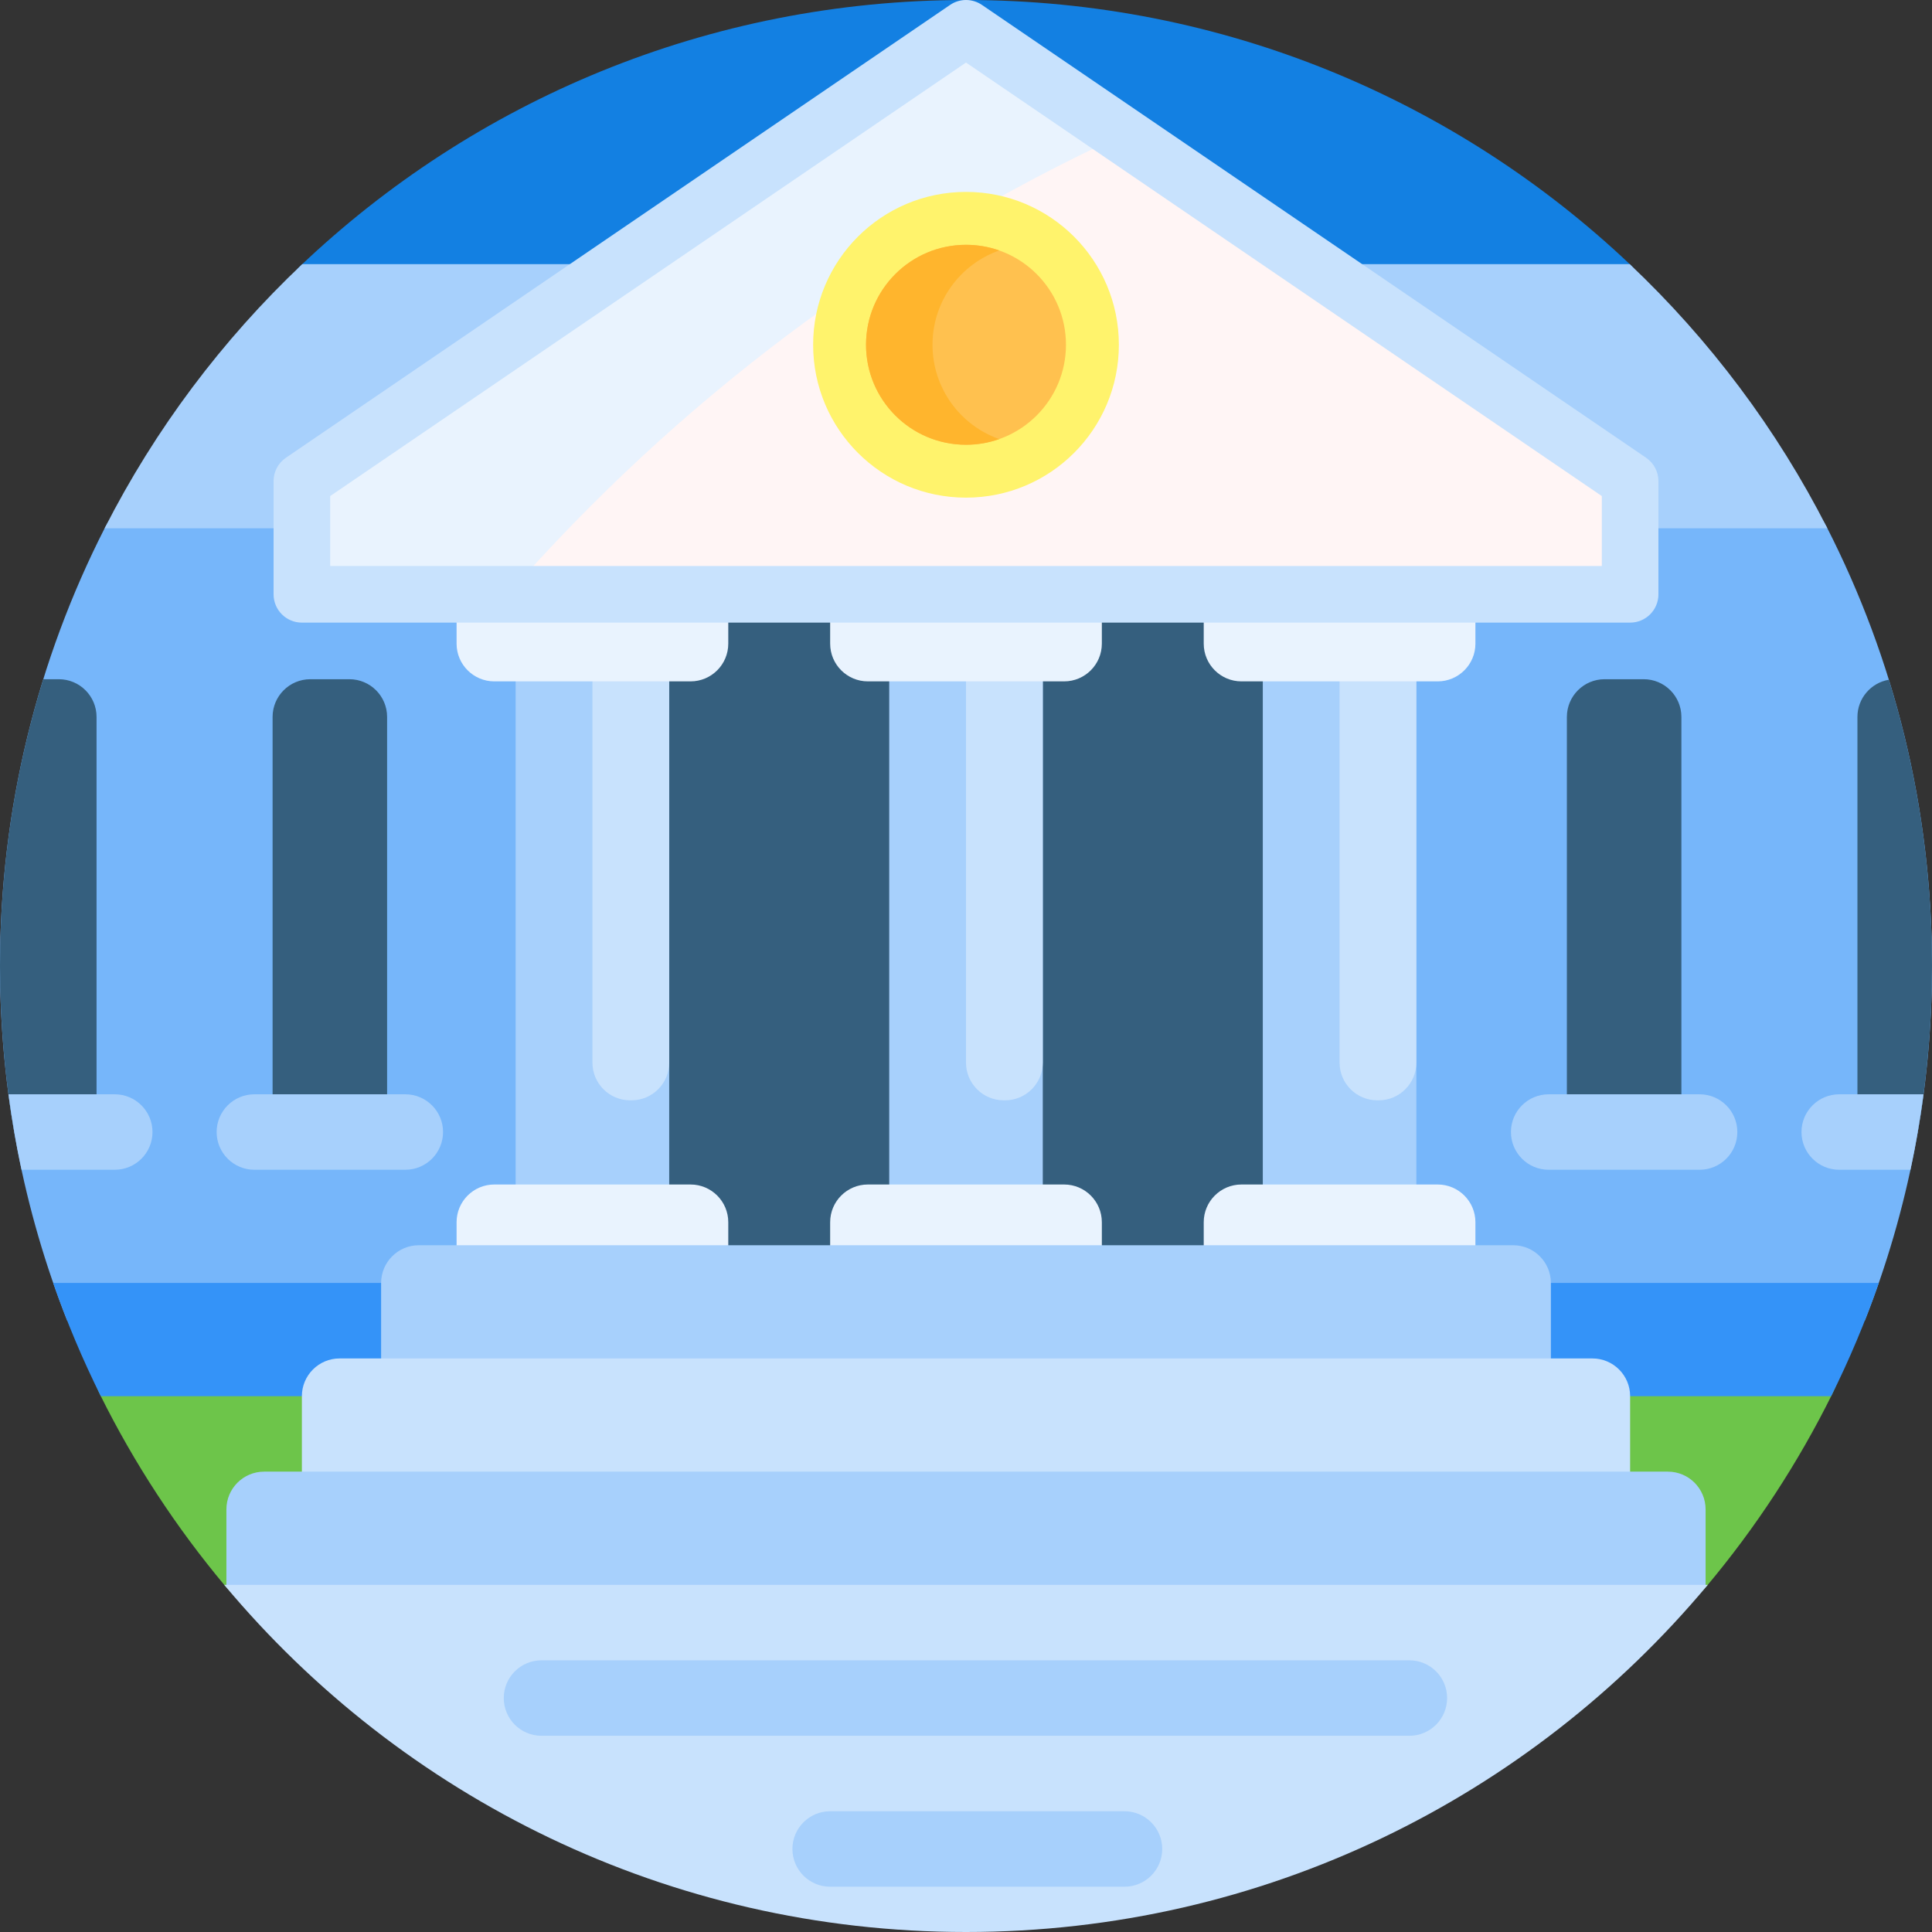
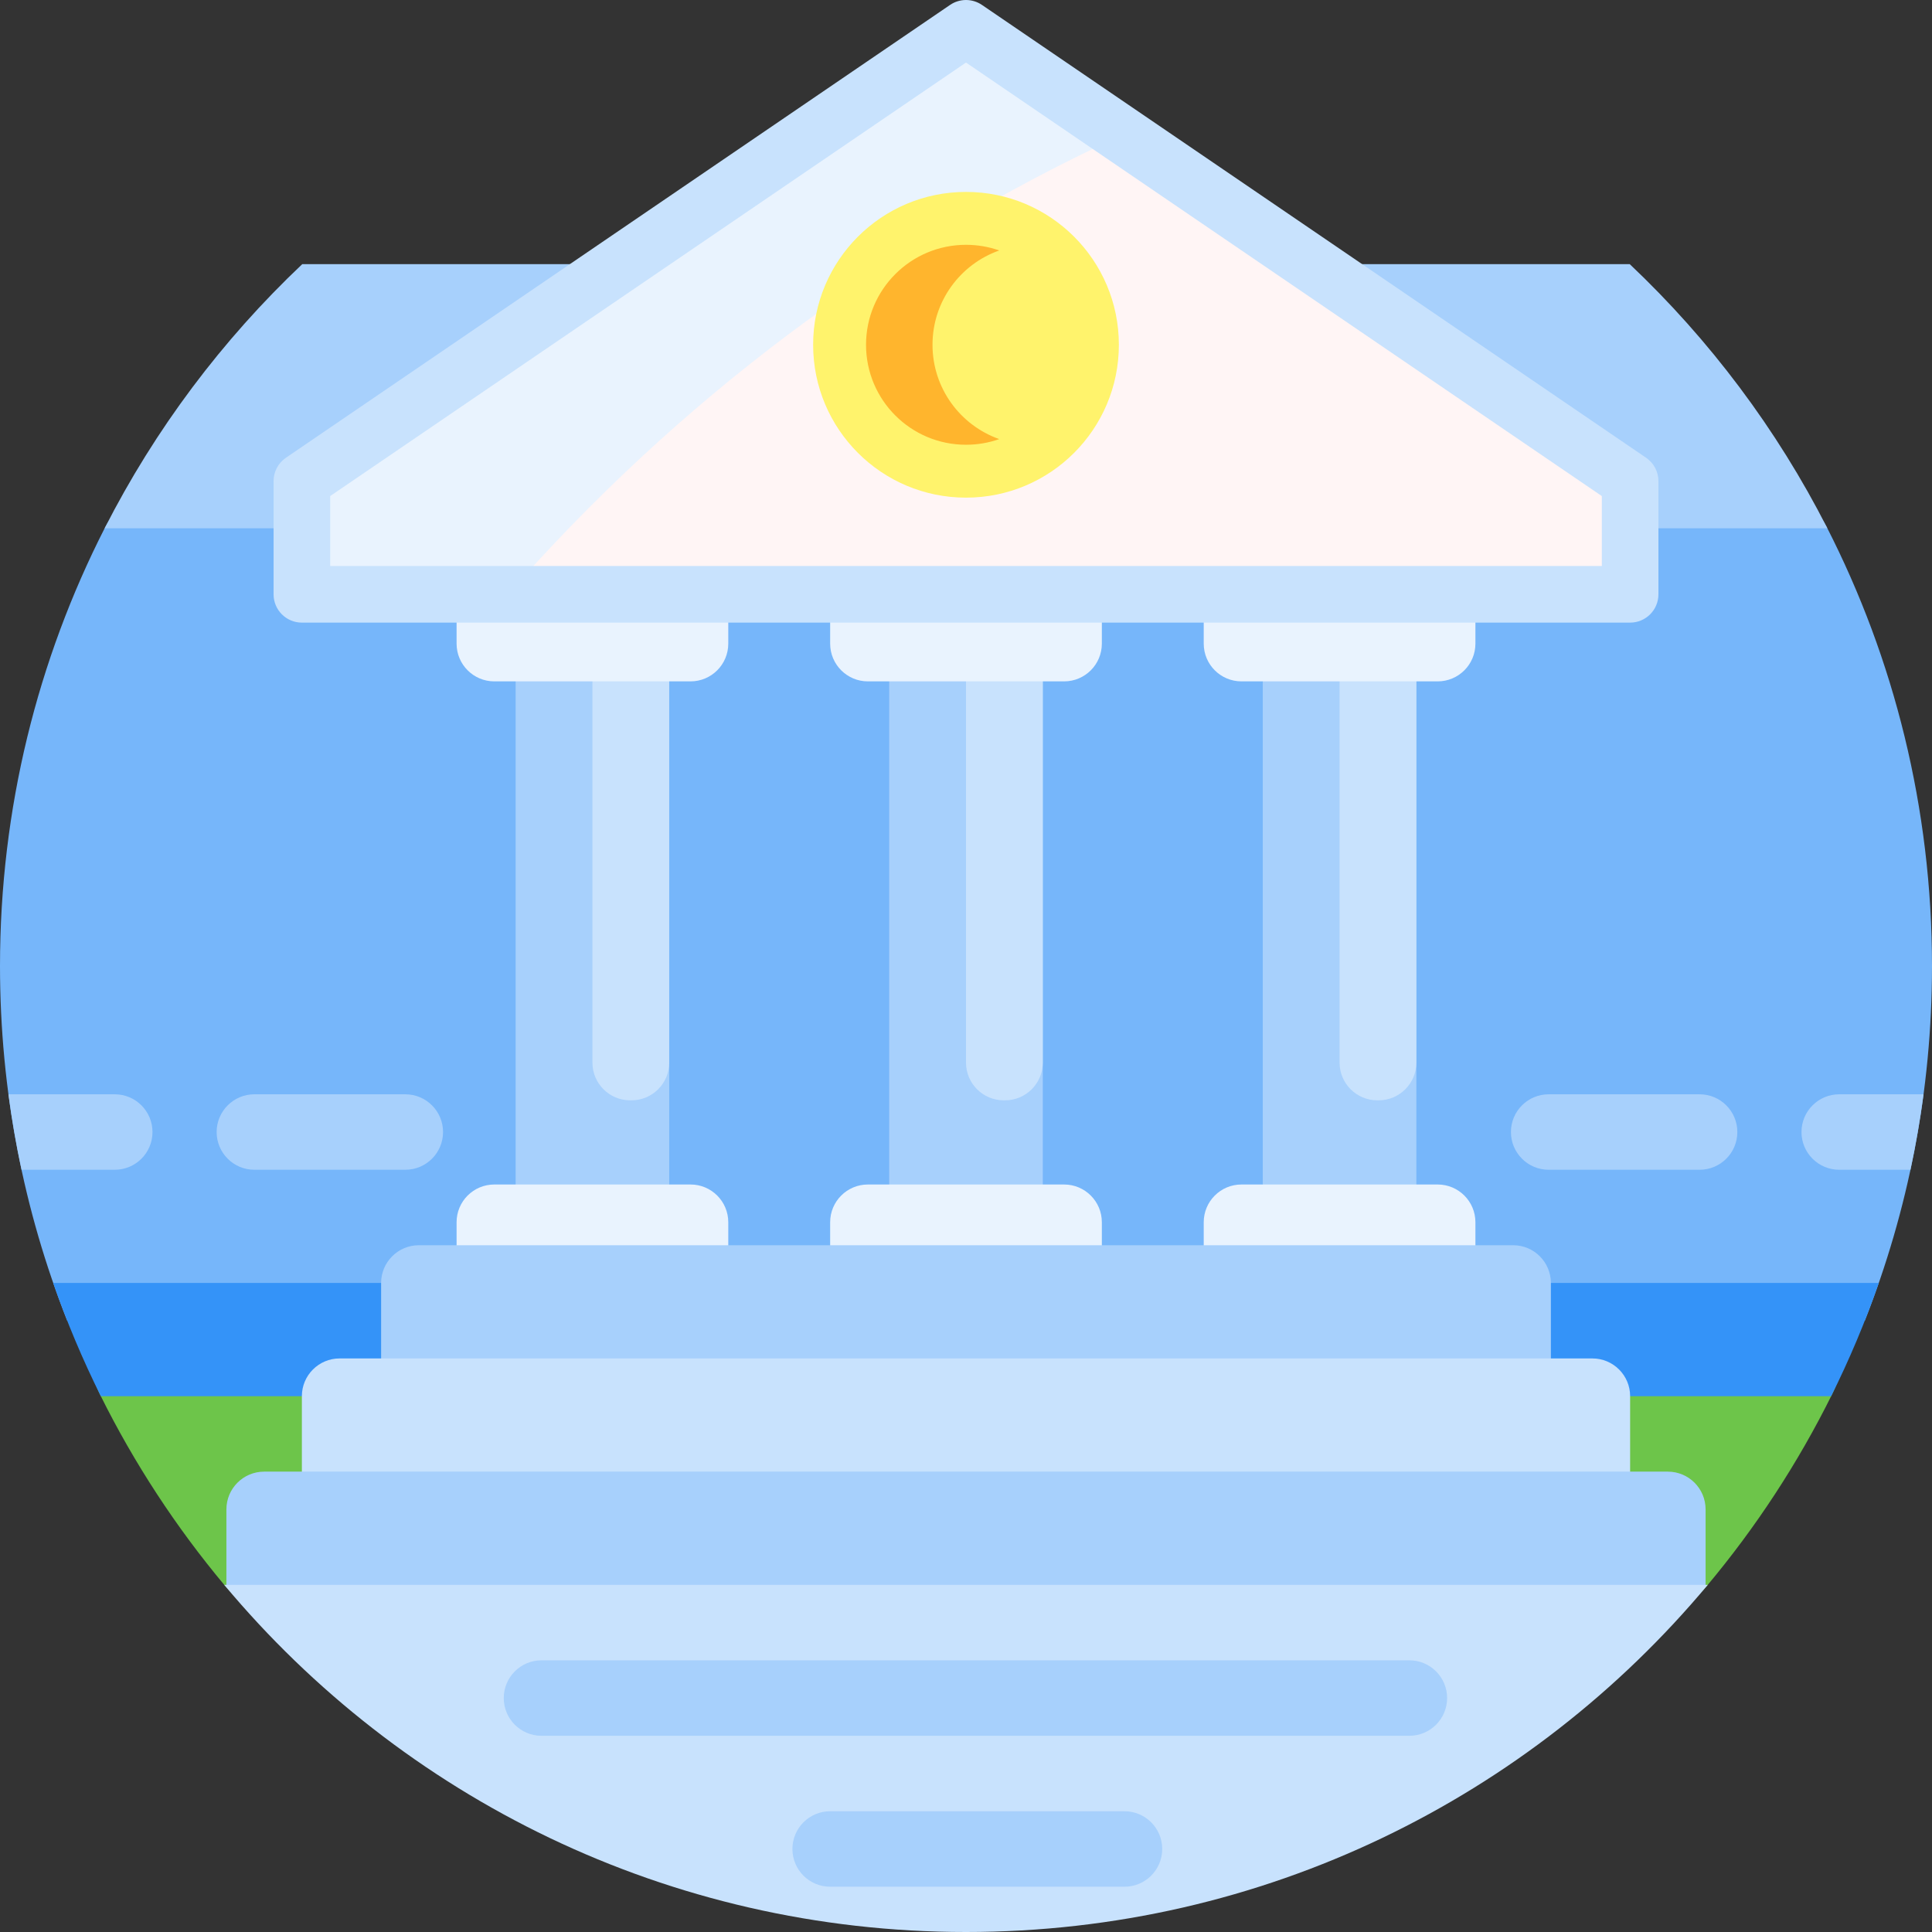
<svg xmlns="http://www.w3.org/2000/svg" id="Capa_1" height="512" viewBox="0 0 512 512" width="512">
  <rect x="0" y="0" width="512" height="512" fill="#333333" stroke="none" />
  <g>
-     <path d="m83.128 80c-4.899 0-7.256-5.972-3.709-9.352 45.934-43.774 108.119-70.648 176.581-70.648 68.256 0 130.273 26.713 176.167 70.254 3.703 3.513 1.237 9.746-3.867 9.746z" fill="#1380e2" />
    <path d="m485.538 369.478c-9.047 18.265-20.209 35.294-33.167 50.77-5.15 6.151-12.724 9.752-20.746 9.752h-351.072c-8.135 0-15.82-3.648-21.038-9.889-12.844-15.361-23.921-32.251-32.916-50.358-9.085-18.285 4.098-39.753 24.515-39.753h410.079c20.276 0 33.345 21.309 24.345 39.478z" fill="#6dc54a" />
    <path d="m512 256c0 33.187-6.315 64.899-17.809 94h-476.382c-11.494-29.101-17.809-60.813-17.809-94 0-41.796 10.016-81.253 27.78-116.101 3.107-6.096 9.41-9.899 16.252-9.899h424.192c6.685 0 12.838 3.719 15.88 9.672 17.836 34.903 27.896 74.441 27.896 116.328z" fill="#76b6fa" />
    <path d="m497.9 340c-3.582 10.316-7.805 20.332-12.621 30h-458.558c-4.816-9.668-9.04-19.684-12.621-30z" fill="#3493f8" />
-     <path d="m362 140v190c0 5.523-4.477 10-10 10h-192c-5.523 0-10-4.477-10-10v-190c0-5.523 4.477-10 10-10h192c5.523 0 10 4.477 10 10zm130.239 50v100c0 5.523 4.477 10 10 10h5.994c2.476-14.295 3.767-28.997 3.767-44 0-26.412-4-51.89-11.427-75.861-4.73.794-8.334 4.906-8.334 9.861zm-46.652 100v-100c0-5.523-4.477-10-10-10h-10.348c-5.523 0-10 4.477-10 10v100c0 5.523 4.477 10 10 10h10.348c5.523 0 10-4.477 10-10zm-353-110h-10.348c-5.523 0-10 4.477-10 10v100c0 5.523 4.477 10 10 10h10.348c5.523 0 10-4.477 10-10v-100c0-5.523-4.477-10-10-10zm-77 120c5.523 0 10-4.477 10-10v-100c0-5.523-4.477-10-10-10h-4.117c-7.455 24.012-11.47 49.537-11.47 76 0 14.964 1.284 29.629 3.748 43.889.486.073.984.111 1.491.111z" fill="#355f7e" />
    <g fill="#a7d0fc">
      <path d="m509.762 290c-.896 6.753-2.055 13.424-3.468 20h-18.881c-5.523 0-10-4.477-10-10s4.477-10 10-10zm-59.349 0h-40c-5.523 0-10 4.477-10 10s4.477 10 10 10h40c5.523 0 10-4.477 10-10s-4.477-10-10-10zm-343 0h-40c-5.523 0-10 4.477-10 10s4.477 10 10 10h40c5.523 0 10-4.477 10-10s-4.477-10-10-10zm-77 0h-28.175c.896 6.753 2.055 13.424 3.468 20h24.707c5.523 0 10-4.477 10-10s-4.477-10-10-10z" />
      <path d="m484.271 140h-456.542c13.379-26.275 31.16-49.932 52.373-70h351.796c21.213 20.068 38.995 43.725 52.373 70z" />
      <path d="m266.348 332.952h-20.696c-5.523 0-10-4.477-10-10v-151.428c0-5.523 4.477-10 10-10h20.696c5.523 0 10 4.477 10 10v151.429c0 5.522-4.477 9.999-10 9.999zm-89-10v-151.428c0-5.523-4.477-10-10-10h-20.696c-5.523 0-10 4.477-10 10v151.429c0 5.523 4.477 10 10 10h20.696c5.523-.001 10-4.478 10-10.001zm198 0v-151.428c0-5.523-4.477-10-10-10h-20.696c-5.523 0-10 4.477-10 10v151.429c0 5.523 4.477 10 10 10h20.696c5.523-.001 10-4.478 10-10.001z" />
    </g>
    <path d="m177.348 171.524v110.072c0 5.523-4.477 10-10 10h-.348c-5.523 0-10-4.477-10-10v-110.072c0-5.523 4.477-10 10-10h.348c5.523 0 10 4.477 10 10zm89-10h-.348c-5.523 0-10 4.477-10 10v110.072c0 5.523 4.477 10 10 10h.348c5.523 0 10-4.477 10-10v-110.072c0-5.523-4.477-10-10-10zm99 0h-.348c-5.523 0-10 4.477-10 10v110.072c0 5.523 4.477 10 10 10h.348c5.523 0 10-4.477 10-10v-110.072c0-5.523-4.477-10-10-10z" fill="#c8e2fd" />
    <path d="m183 352h-52c-5.523 0-10-4.477-10-10v-18.095c0-5.523 4.477-10 10-10h52c5.523 0 10 4.477 10 10v18.095c0 5.523-4.477 10-10 10zm109-10v-18.095c0-5.523-4.477-10-10-10h-52c-5.523 0-10 4.477-10 10v18.095c0 5.523 4.477 10 10 10h52c5.523 0 10-4.477 10-10zm99 0v-18.095c0-5.523-4.477-10-10-10h-52c-5.523 0-10 4.477-10 10v18.095c0 5.523 4.477 10 10 10h52c5.523 0 10-4.477 10-10zm-109-161.429h-52c-5.523 0-10-4.477-10-10v-8.571c0-5.523 4.477-10 10-10h52c5.523 0 10 4.477 10 10v8.571c0 5.523-4.477 10-10 10zm-89-10v-8.571c0-5.523-4.477-10-10-10h-52c-5.523 0-10 4.477-10 10v8.571c0 5.523 4.477 10 10 10h52c5.523 0 10-4.477 10-10zm198 0v-8.571c0-5.523-4.477-10-10-10h-52c-5.523 0-10 4.477-10 10v8.571c0 5.523 4.477 10 10 10h52c5.523 0 10-4.477 10-10z" fill="#e9f3fe" />
    <path d="m432 127.5v30h-352v-30l176-120z" fill="#e9f3fe" />
    <path d="m297.45 35.761 134.55 91.739v23.813l-35.583 6.187h-261.79c44.543-50.779 99.703-92.617 162.823-121.739z" fill="#fff5f5" />
    <path d="m436.225 121.304-176-120c-2.547-1.738-5.902-1.738-8.449 0l-176 120c-2.05 1.396-3.275 3.716-3.275 6.196v30c0 4.143 3.357 7.5 7.5 7.5h352c4.143 0 7.5-3.357 7.5-7.5v-30c-.001-2.48-1.227-4.8-3.276-6.196zm-11.725 28.696h-337v-18.536l168.5-114.887 168.5 114.887z" fill="#c8e2fd" />
    <path d="m411 340v20c0 5.523-4.477 10-10 10h-290c-5.523 0-10-4.477-10-10v-20c0-5.523 4.477-10 10-10h290c5.523 0 10 4.477 10 10z" fill="#a7d0fc" />
    <path d="m432 370v20c0 5.523-4.477 10-10 10h-332c-5.523 0-10-4.477-10-10v-20c0-5.523 4.477-10 10-10h332c5.523 0 10 4.477 10 10z" fill="#c8e2fd" />
    <path d="m452 400v20c0 .243-9.331 10-10 10h-372c-.669 0-10-9.757-10-10v-20c0-5.523 4.477-10 10-10h372c5.523 0 10 4.477 10 10z" fill="#a7d0fc" />
    <path d="m452.579 420c-46.96 56.228-117.592 92-196.579 92s-149.619-35.772-196.579-92z" fill="#c8e2fd" />
    <path d="m383.5 450c0 5.523-4.477 10-10 10h-230c-5.523 0-10-4.477-10-10s4.477-10 10-10h230c5.523 0 10 4.477 10 10zm-85.5 30h-78c-5.523 0-10 4.477-10 10s4.477 10 10 10h78c5.523 0 10-4.477 10-10s-4.477-10-10-10z" fill="#a7d0fc" />
    <path d="m296.511 91.37c0 22.373-18.137 40.511-40.511 40.511s-40.511-18.137-40.511-40.511 18.138-40.511 40.511-40.511 40.511 18.137 40.511 40.511z" fill="#fff36c" />
-     <path d="m282.493 91.37c0 14.632-11.862 26.493-26.493 26.493-14.632 0-26.493-11.862-26.493-26.493s11.861-26.494 26.493-26.494 26.493 11.862 26.493 26.494z" fill="#ffc14f" />
    <path d="m264.809 116.364c-2.756.971-5.72 1.5-8.809 1.5-14.632 0-26.493-11.861-26.493-26.494 0-14.632 11.862-26.493 26.493-26.493 3.088 0 6.053.528 8.809 1.5-10.302 3.63-17.685 13.45-17.685 24.994 0 11.543 7.383 21.362 17.685 24.993z" fill="#ffb52d" />
  </g>
</svg>